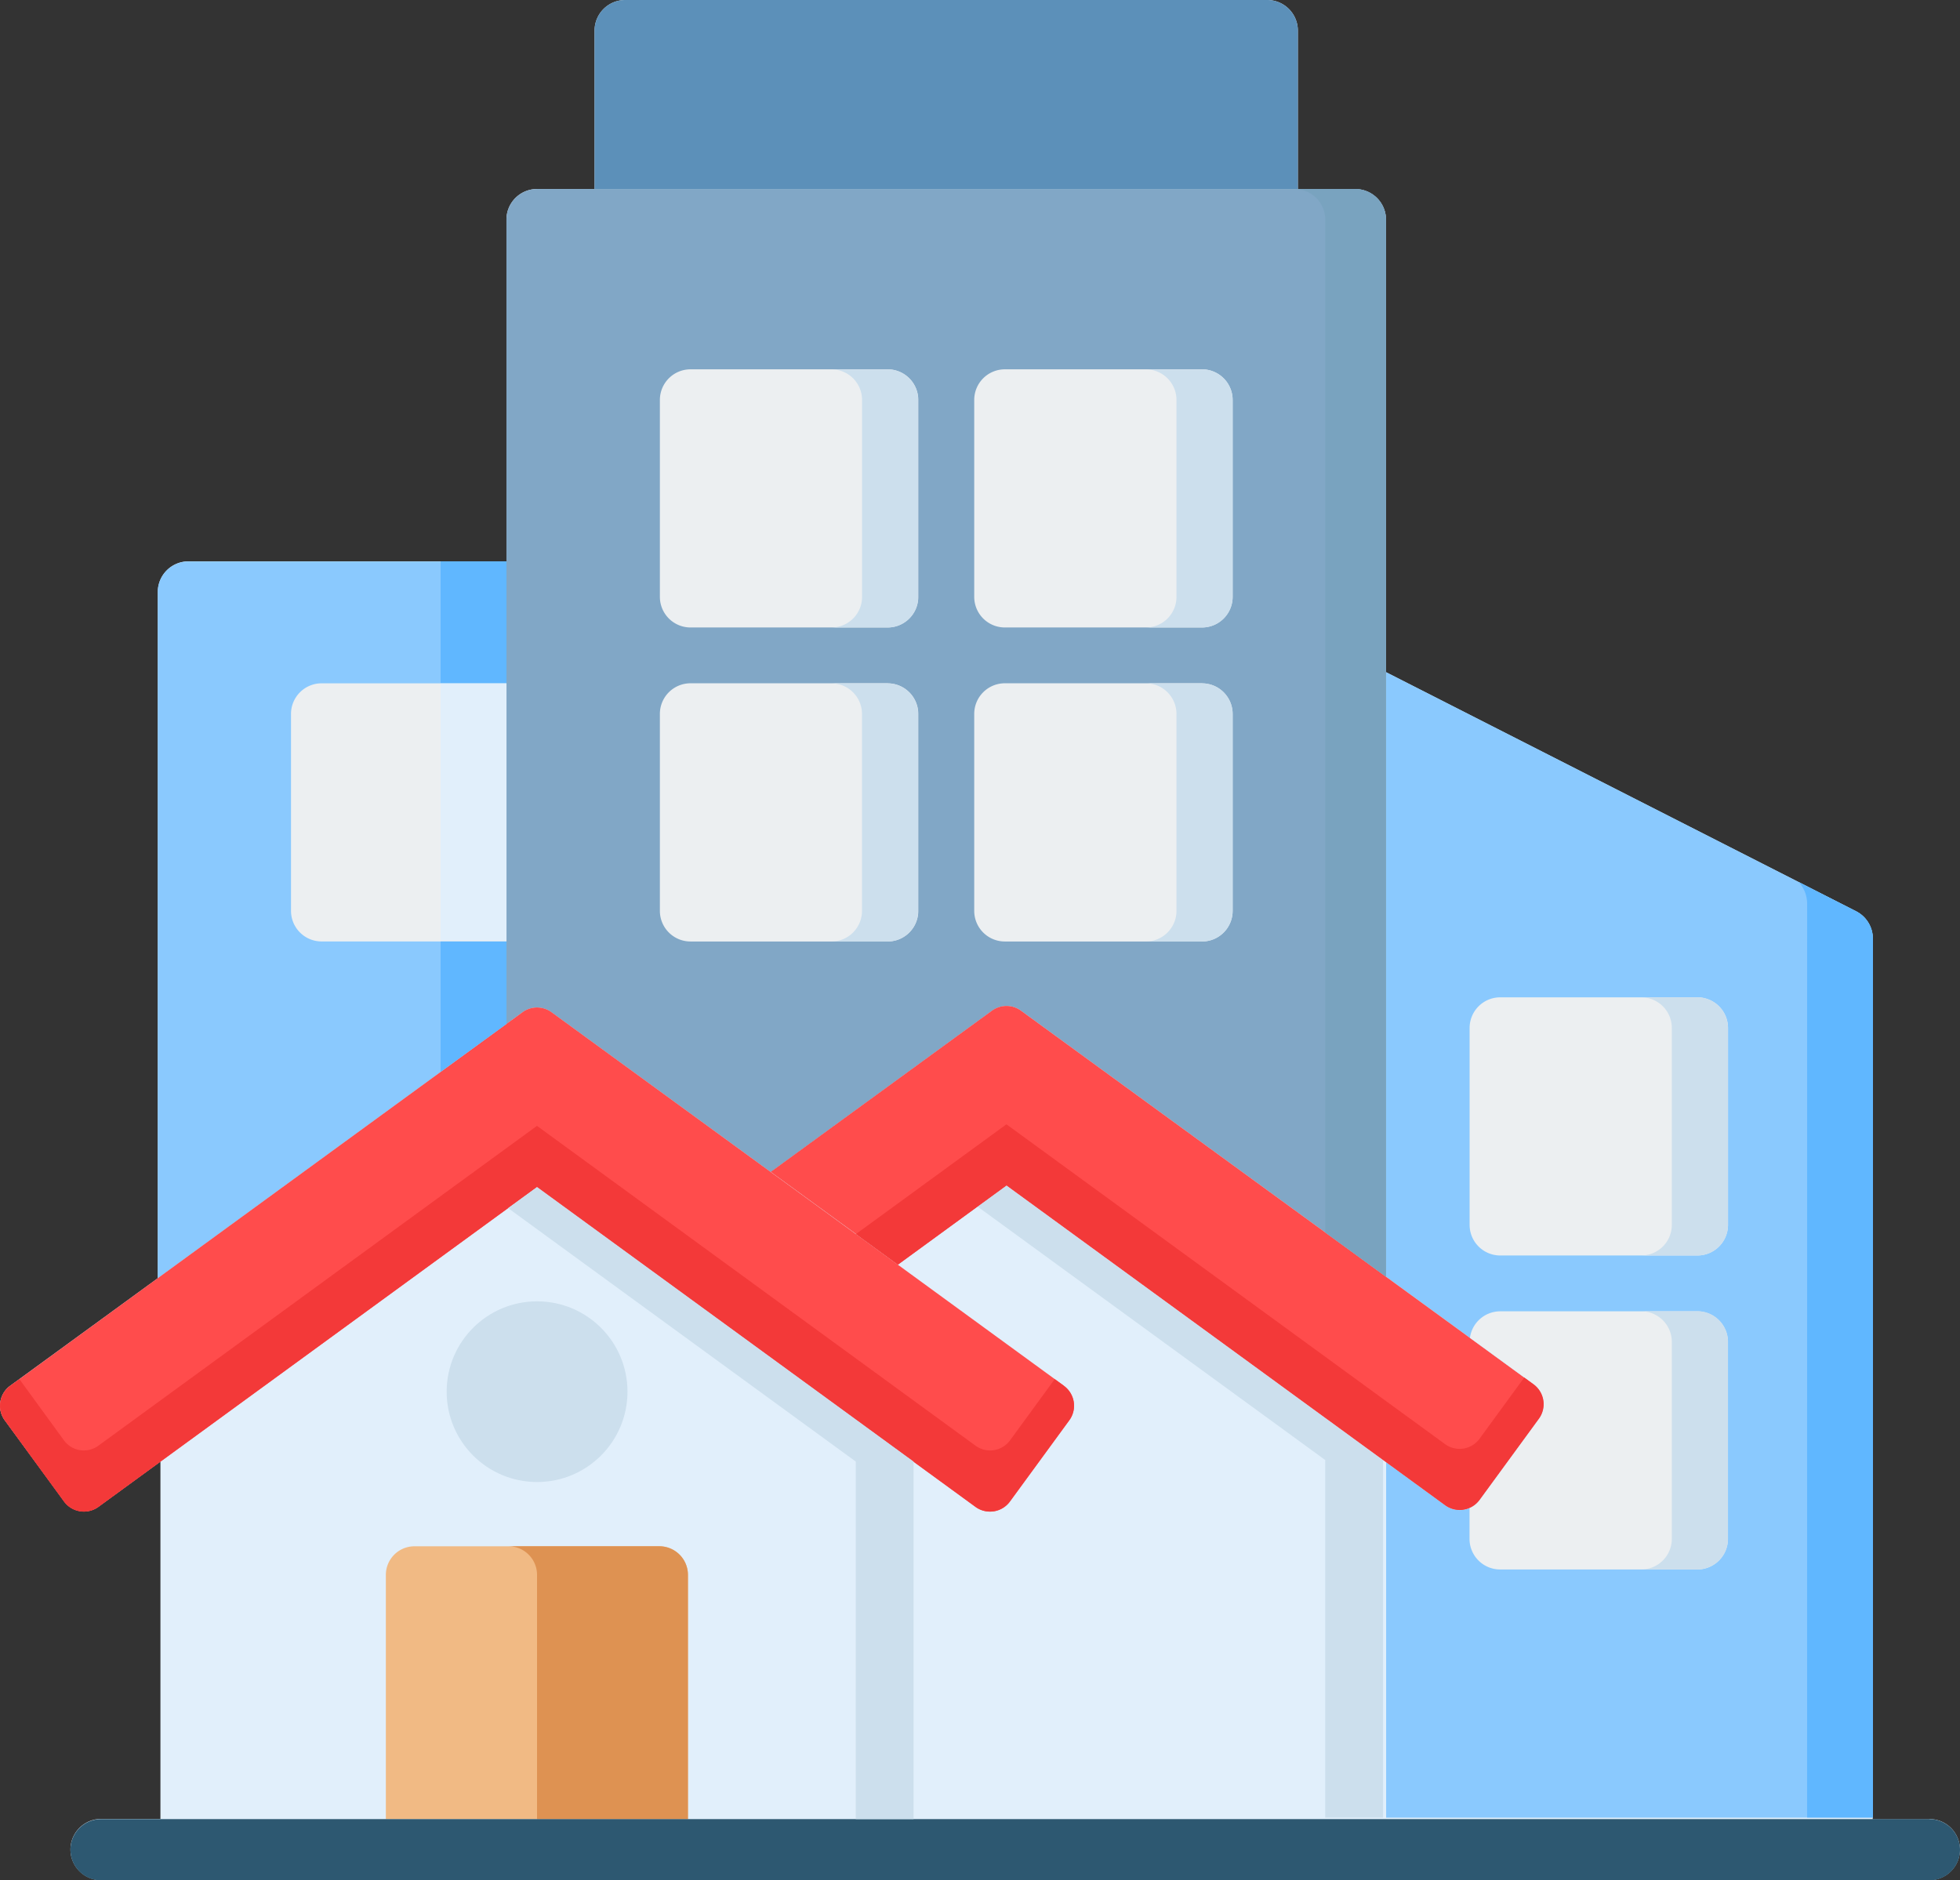
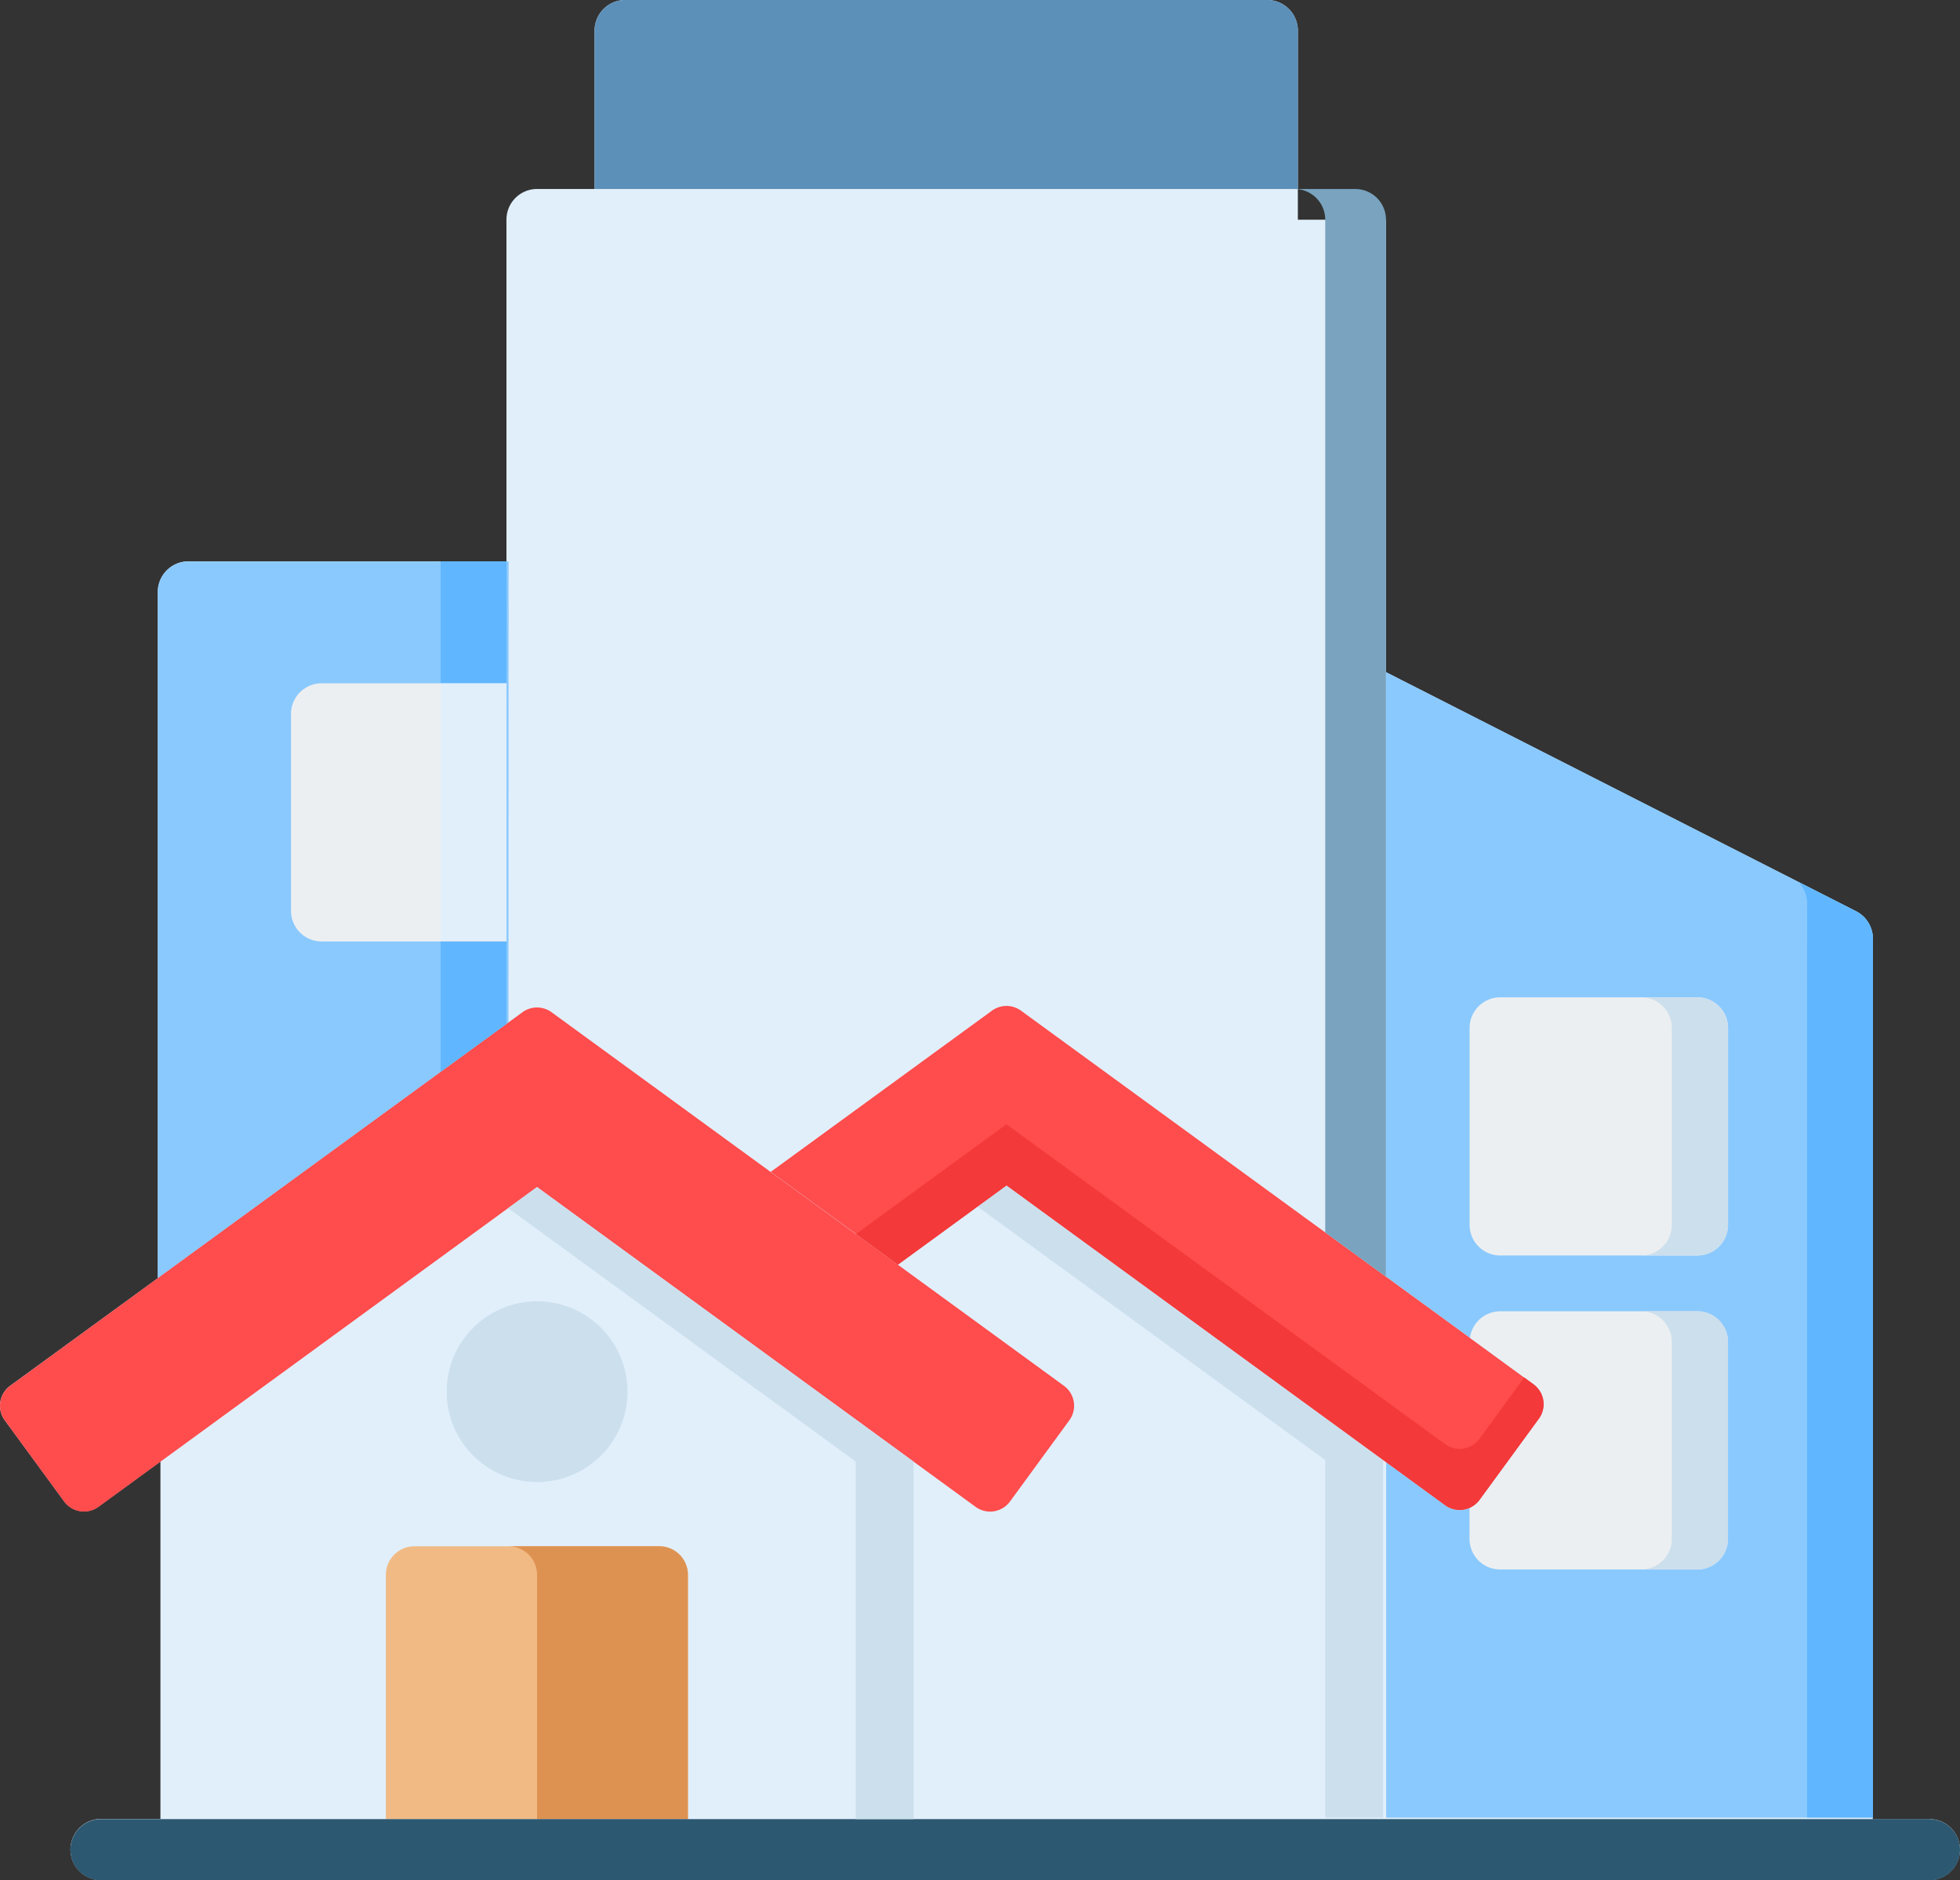
<svg xmlns="http://www.w3.org/2000/svg" width="61.635" height="59.132" viewBox="0 0 61.635 59.132">
  <rect x="0" y="0" width="61.635" height="59.132" fill="#333333" stroke="none" />
  <g id="real-estatebg" transform="translate(0.01 -10.39)">
-     <path id="Path_152" data-name="Path 152" d="M60.671,67.6H58.89V39.906a.963.963,0,0,0-.526-.858L43.583,31.529V17.3a.963.963,0,0,0-.963-.963H40.812V11.353a.963.963,0,0,0-.963-.963H19.659a.963.963,0,0,0-.963.963v4.98H16.888a.963.963,0,0,0-.963.963V28.042h-10a.963.963,0,0,0-.963.963v21.58L.319,53.968a.776.776,0,0,0-.17,1.085L2.014,57.6a.775.775,0,0,0,1.083.169l1.947-1.42v11.24H3.178a.963.963,0,0,0,0,1.926H60.671a.961.961,0,1,0,0-1.922Z" transform="translate(-0.009)" fill="#e1effb" />
+     <path id="Path_152" data-name="Path 152" d="M60.671,67.6H58.89V39.906a.963.963,0,0,0-.526-.858L43.583,31.529V17.3H40.812V11.353a.963.963,0,0,0-.963-.963H19.659a.963.963,0,0,0-.963.963v4.98H16.888a.963.963,0,0,0-.963.963V28.042h-10a.963.963,0,0,0-.963.963v21.58L.319,53.968a.776.776,0,0,0-.17,1.085L2.014,57.6a.775.775,0,0,0,1.083.169l1.947-1.42v11.24H3.178a.963.963,0,0,0,0,1.926H60.671a.961.961,0,1,0,0-1.922Z" transform="translate(-0.009)" fill="#e1effb" />
    <path id="Path_153" data-name="Path 153" d="M94.6,168.043l-14.781-7.519v19.013l4.639,3.381a.776.776,0,0,1,.17,1.085l-1.865,2.552a.777.777,0,0,1-1.083.17l-1.861-1.357v11.177H95.122V168.9A.965.965,0,0,0,94.6,168.043Zm-42.376-11H42.153a.963.963,0,0,0-.963.963v21.58l11.03-8.044Z" transform="translate(-36.24 -128.996)" fill="#8ac9fe" />
    <path id="Path_154" data-name="Path 154" d="M391.036,270.93h-6.2a.963.963,0,0,0-.963.963v6.192a.963.963,0,0,0,.963.963h6.2a.963.963,0,0,0,.963-.963v-6.192A.964.964,0,0,0,391.036,270.93Z" transform="translate(-337.669 -229.177)" fill="#eceff1" />
-     <path id="Path_155" data-name="Path 155" d="M132.794,85.659a.775.775,0,0,1,.914,0l6.893,5.025,6.958-5.073a.775.775,0,0,1,.914,0l11.476,8.365V60.733a.963.963,0,0,0-.963-.963H133.253a.963.963,0,0,0-.963.963V86.027Z" transform="translate(-116.374 -43.436)" fill="#81a7c6" />
    <path id="Path_156" data-name="Path 156" d="M225.317,285.079,209.2,273.331a.775.775,0,0,0-.914,0L201.33,278.4l4,2.914,3.416-2.492,13.793,10.056a.775.775,0,0,0,1.083-.17l1.865-2.552A.772.772,0,0,0,225.317,285.079Z" transform="translate(-177.103 -231.158)" fill="#ff4c4c" />
    <path id="Path_157" data-name="Path 157" d="M391.036,352.95h-6.2a.962.962,0,0,0-.953.834l2,1.46a.776.776,0,0,1,.17,1.085l-1.865,2.552a.779.779,0,0,1-.318.254v.97a.963.963,0,0,0,.963.963h6.2a.963.963,0,0,0,.963-.963v-6.192A.964.964,0,0,0,391.036,352.95Z" transform="translate(-337.669 -301.323)" fill="#eceff1" />
    <path id="Path_158" data-name="Path 158" d="M110.351,422.937v-7.68a.9.9,0,0,0-.9-.9h-7.7a.9.9,0,0,0-.9.9v7.68Z" transform="translate(-88.727 -355.341)" fill="#f1ba84" />
    <path id="Path_159" data-name="Path 159" d="M133.727,415.247v7.68h4.745v-7.68a.9.9,0,0,0-.9-.9H132.83A.9.9,0,0,1,133.727,415.247Z" transform="translate(-116.849 -355.332)" fill="#de9252" />
    <path id="Path_160" data-name="Path 160" d="M16.429,273.74.319,285.488a.776.776,0,0,0-.17,1.085l1.865,2.552a.775.775,0,0,0,1.083.169l13.788-10.056,13.793,10.056a.775.775,0,0,0,1.083-.17l1.865-2.552a.776.776,0,0,0-.17-1.085L17.343,273.739a.777.777,0,0,0-.914,0Z" transform="translate(-0.009 -231.518)" fill="#ff4c4c" />
-     <path id="Path_161" data-name="Path 161" d="M33.449,312.676l-.291-.212-1.406,1.925a.777.777,0,0,1-1.083.17L16.876,304.5,3.086,314.556A.775.775,0,0,1,2,314.388L.6,312.465l-.289.211a.776.776,0,0,0-.17,1.085L2,316.313a.775.775,0,0,0,1.083.169l13.788-10.056,13.793,10.056a.775.775,0,0,0,1.083-.17l1.865-2.552a.772.772,0,0,0-.167-1.083Z" transform="translate(0 -258.705)" fill="#f33939" />
    <ellipse id="Ellipse_22" data-name="Ellipse 22" cx="2.843" cy="2.841" rx="2.843" ry="2.841" transform="translate(14.036 51.313)" fill="#ccdfed" />
-     <path id="Path_162" data-name="Path 162" d="M180.479,107.833v6.192a.963.963,0,0,1-.963.963h-6.2a.963.963,0,0,1-.963-.963v-6.192a.963.963,0,0,1,.963-.963h6.2A.964.964,0,0,1,180.479,107.833Zm8.922-.963h-6.2a.963.963,0,0,0-.963.963v6.192a.963.963,0,0,0,.963.963h6.2a.963.963,0,0,0,.963-.963v-6.192A.964.964,0,0,0,189.4,106.87Zm-9.885,9.873h-6.2a.963.963,0,0,0-.963.963V123.9a.963.963,0,0,0,.963.963h6.2a.963.963,0,0,0,.963-.963v-6.192a.963.963,0,0,0-.963-.963Zm9.885,0h-6.2a.963.963,0,0,0-.963.963V123.9a.963.963,0,0,0,.963.963h6.2a.963.963,0,0,0,.963-.963v-6.192a.963.963,0,0,0-.963-.963Z" transform="translate(-151.612 -84.866)" fill="#eceff1" />
    <path id="Path_163" data-name="Path 163" d="M430.487,270.93H428.72a.963.963,0,0,1,.963.963v6.192a.963.963,0,0,1-.963.963h1.767a.963.963,0,0,0,.963-.963v-6.192A.964.964,0,0,0,430.487,270.93Zm0,9.873H428.72a.963.963,0,0,1,.963.963v6.192a.963.963,0,0,1-.963.963h1.767a.963.963,0,0,0,.963-.963v-6.192A.964.964,0,0,0,430.487,280.8Z" transform="translate(-377.12 -229.177)" fill="#ccdfed" />
    <g id="Group_7" data-name="Group 7" transform="translate(26.136 22.004)">
-       <path id="Path_164" data-name="Path 164" d="M219.913,123.9v-6.192c0-.029,0-.057,0-.084a.963.963,0,0,0-.958-.879h-1.767a.963.963,0,0,1,.963.963V123.9a.963.963,0,0,1-.963.963h1.767a.962.962,0,0,0,.958-.879A.658.658,0,0,1,219.913,123.9Zm-1.76-16.066v6.192a.963.963,0,0,1-.963.963h1.767a.962.962,0,0,0,.958-.879q0-.042,0-.084v-6.192c0-.029,0-.057,0-.084a.963.963,0,0,0-.958-.879H217.19A.964.964,0,0,1,218.153,107.833Zm10.691-.963h-1.767a.963.963,0,0,1,.963.963v6.192a.963.963,0,0,1-.963.963h1.767a.963.963,0,0,0,.963-.963v-6.192A.964.964,0,0,0,228.844,106.87Zm0,9.873h-1.767a.963.963,0,0,1,.963.963V123.9a.963.963,0,0,1-.963.963h1.767a.963.963,0,0,0,.963-.963v-6.192a.963.963,0,0,0-.963-.963Z" transform="translate(-217.19 -106.87)" fill="#ccdfed" />
-     </g>
+       </g>
    <path id="Path_165" data-name="Path 165" d="M76.856,487.536H19.363a.963.963,0,1,1,0-1.926H76.856a.963.963,0,1,1,0,1.926Z" transform="translate(-16.194 -418.014)" fill="#2d5871" />
    <path id="Path_166" data-name="Path 166" d="M143.652,340.015h1.819V328.772l-11.84-8.634-.91.663,10.932,7.97Zm14.764-.049h1.819V328.724l-11.842-8.634-.909.663,10.932,7.97Z" transform="translate(-116.752 -272.419)" fill="#ccdfed" />
    <path id="Path_167" data-name="Path 167" d="M244.888,312.275l-.291-.212-1.406,1.925a.777.777,0,0,1-1.083.17L228.314,304.1l-4.734,3.452,1.321.963,3.416-2.492L242.11,316.08a.775.775,0,0,0,1.083-.17l1.865-2.552A.775.775,0,0,0,244.888,312.275Z" transform="translate(-196.675 -258.354)" fill="#f33939" />
    <path id="Path_168" data-name="Path 168" d="M177.426,16.334V11.353a.963.963,0,0,0-.963-.963h-20.19a.963.963,0,0,0-.963.963v4.98h22.116Z" transform="translate(-136.623)" fill="#5c90b9" />
    <path id="Path_169" data-name="Path 169" d="M339.143,60.737V92.583l1.91,1.393V60.733a.963.963,0,0,0-.963-.963h-1.91A.964.964,0,0,1,339.143,60.737Z" transform="translate(-297.479 -43.436)" fill="#79a3bf" />
    <path id="Path_170" data-name="Path 170" d="M82.785,188.89H76.973a.963.963,0,0,0-.963.963v6.192a.963.963,0,0,0,.963.963h5.813V188.89Z" transform="translate(-66.869 -157.012)" fill="#eceff1" />
    <path id="Path_171" data-name="Path 171" d="M115.09,157.04h2.071v3.834H115.09Z" transform="translate(-101.244 -128.996)" fill="#60b7ff" />
    <path id="Path_172" data-name="Path 172" d="M115.09,188.89h2.071v8.079H115.09Z" transform="translate(-101.244 -157.012)" fill="#e1effb" />
    <g id="Group_8" data-name="Group 8" transform="translate(13.846 38.128)">
      <path id="Path_173" data-name="Path 173" d="M117.161,245.272v-2.594H115.09v4.1Zm40.9,24.957h2.071V242.588a.963.963,0,0,0-.526-.858l-1.808-.92a1.014,1.014,0,0,1,.264.684Z" transform="translate(-115.09 -240.81)" fill="#60b7ff" />
    </g>
  </g>
</svg>